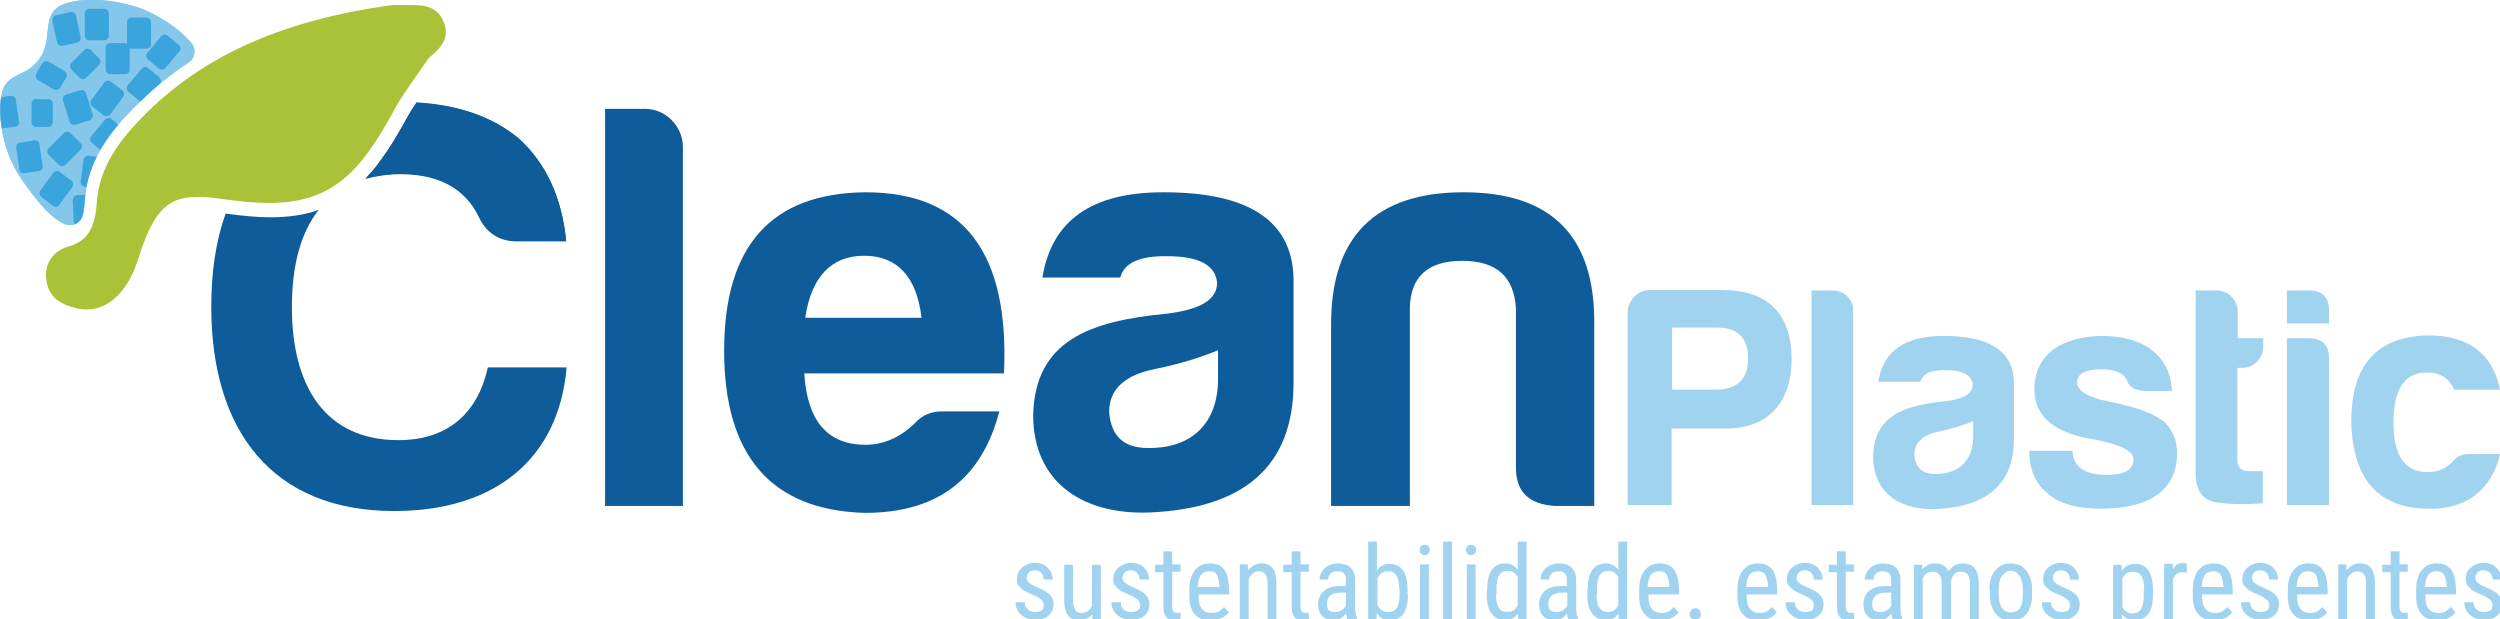
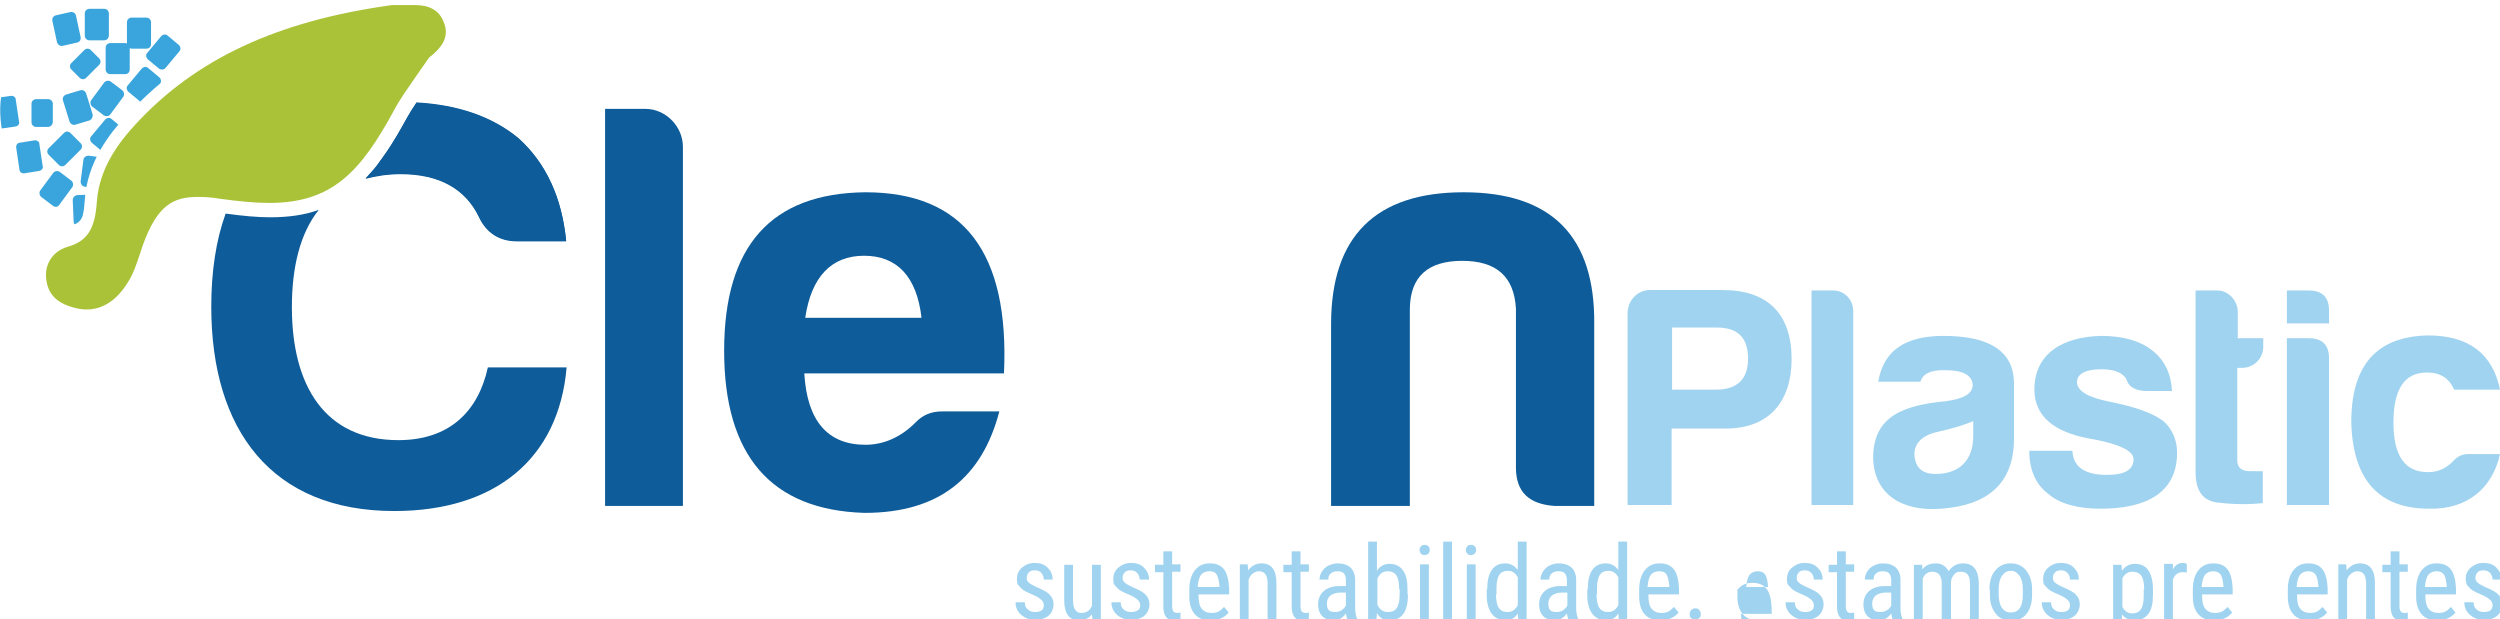
<svg xmlns="http://www.w3.org/2000/svg" xmlns:xlink="http://www.w3.org/1999/xlink" version="1.1" id="Camada_1" x="0px" y="0px" viewBox="0 0 539.6 133.7" style="enable-background:new 0 0 539.6 133.7;" xml:space="preserve">
  <style type="text/css">
	.st0{fill:#85C7EA;}
	.st1{fill:#0E5C9A;}
	.st2{fill:#A0D3EF;}
	.st3{fill:#AAC237;}
	.st4{clip-path:url(#SVGID_2_);}
	.st5{fill:#3AA5DC;}
</style>
  <g>
    <g>
-       <path class="st0" d="M13.8,48.3c1.7,0.8,3.7-0.1,4.1-2c0.2-0.8,0.3-1.8,0.4-3.1c0.5-8.2,5.3-14.3,8.9-18.2    c0.2-0.2,0.3-0.3,0.5-0.5c0.8-0.9,1.6-1.7,2.5-2.5c3.2-3.2,6.7-6,10.5-8.5c1.4-0.9,1.7-2.8,0.7-4.1c-1.9-2.4-5.5-5.1-9.6-7    c-6.7-3-16.3-3.2-19.5-0.7c-3.1,2.5-1,6.7-3.6,10.7s-6.1,3.2-7.8,6.3c-1.6,3.1-1.3,13,3.9,20.2C8.6,44.3,11.1,47,13.8,48.3z" />
-     </g>
+       </g>
    <g>
-       <path class="st0" d="M13.8,48.3c1.7,0.8,3.7-0.1,4.1-2c0.2-0.8,0.3-1.8,0.4-3.1c0.5-8.2,5.3-14.3,8.9-18.2    c0.2-0.2,0.3-0.3,0.5-0.5c0.8-0.9,1.6-1.7,2.5-2.5c3.2-3.2,6.7-6,10.5-8.5c1.4-0.9,1.7-2.8,0.7-4.1c-1.9-2.4-5.5-5.1-9.6-7    c-6.7-3-16.3-3.2-19.5-0.7c-3.1,2.5-1,6.7-3.6,10.7s-6.1,3.2-7.8,6.3c-1.6,3.1-1.3,13,3.9,20.2C8.6,44.3,11.1,47,13.8,48.3z" />
-     </g>
+       </g>
    <g>
      <path class="st1" d="M87.8,25.5c-2.9,5.3-5.7,9.7-8.9,13.1c2.3-0.6,4.8-1,7.6-1c8.3,0,14,3.2,16.9,9.3c1.6,3.4,4.4,5.2,8.2,5.2    h10.6c-0.9-9.3-4.3-16.8-10.3-22.2c-5.7-4.7-13.1-7.2-22-7.7C89.1,23.3,88.4,24.4,87.8,25.5z" />
      <path class="st1" d="M82.4,22.5c0.1-0.1,0.1-0.2,0.2-0.3c-14.9,0.9-25.4,7.3-31.4,18.1c2.6,0.3,4.9,0.5,7,0.5    C69.6,40.8,75.1,36,82.4,22.5z" />
      <path class="st1" d="M86,95C70,95,63,83.1,63,66.3c0-8.7,1.8-16,5.8-21c-3,1.1-6.5,1.6-10.5,1.6c-2.8,0-5.9-0.3-9.6-0.8    c-2.1,5.8-3.1,12.6-3.1,20.1c0,26.7,13.1,44.1,39.5,44.1c21.7,0,35.5-11.2,37.2-31h-17C103.2,88.9,96.9,95,86,95z" />
    </g>
    <path class="st1" d="M147.4,31.7v77.5h-16.8V23.5h8.7C143.7,23.5,147.4,27.3,147.4,31.7z" />
    <path class="st1" d="M186.6,110.7c-20.2-0.6-30.3-12.4-30.3-35c0-22.7,10.2-34,30.5-34.2c21.2,0,31.1,13,29.9,39.1h-43.1   c0.6,10.2,5,15.4,13.2,15.4c3.9,0,7.6-1.6,10.8-4.8c1.5-1.6,3.4-2.4,5.7-2.4h12.4C212,102.9,202.9,110.7,186.6,110.7z M173.8,68.6   h25.1c-1-8.8-5.2-13.4-12.4-13.4C179.4,55.2,175.1,59.8,173.8,68.6z" />
-     <path class="st1" d="M241.8,59.9H225c2-12.4,10.7-18.4,26.1-18.4c18.4,0,27.7,6.1,28.1,18.4v22.7c0,18.4-11.1,26.6-29.1,27.9   c-16,1.3-27.1-6.2-27.1-20.9c0.4-16,12-20.3,28.9-21.9c7.2-0.9,10.8-3,10.8-6.7c-0.4-3.8-3.9-5.7-10.8-5.7   C245.9,55.2,242.6,56.8,241.8,59.9z M262.9,81.8v-6.2c-3.9,1.6-8.4,3-13.4,4c-6.7,1.3-10.1,4.4-10.1,9.3c0.4,5.3,3.2,7.8,8.4,7.8   C257.3,96.8,262.9,91.3,262.9,81.8z" />
    <path class="st1" d="M335.5,109.2c-5.5-0.4-8.3-3-8.3-8.3V66.6c-0.4-6.9-4.2-10.3-11.6-10.3c-7.4,0-11.2,3.4-11.3,10.3v42.6h-17V70   c0-19,9.6-28.5,28.6-28.5c19,0,28.4,9.5,28.2,28.5v39.2H335.5z" />
    <path class="st2" d="M372.5,92.5h-11.7V109h-9.5V67.6c0-2.7,2.1-5,4.8-5h15.7c9.8,0,14.9,5.2,14.9,14.9   C386.7,86.7,381.8,92.5,372.5,92.5z M370.1,84.1c4.8,0.1,7.2-2.2,7.2-6.7c0-4.5-2.2-6.7-6.7-6.7h-9.7v13.4H370.1z" />
    <path class="st2" d="M400,67.1V109H391V62.7h4.7C398.1,62.7,400,64.7,400,67.1z" />
    <path class="st2" d="M414.5,82.4h-9.1c1.1-6.7,5.8-9.9,14.1-9.9c9.9,0,15,3.3,15.2,9.9v12.3c0,9.9-6,14.4-15.7,15.1   c-8.7,0.7-14.7-3.3-14.7-11.3c0.2-8.7,6.5-11,15.6-11.9c3.9-0.5,5.9-1.6,5.9-3.6c-0.2-2-2.1-3.1-5.9-3.1   C416.7,79.8,415,80.7,414.5,82.4z M425.9,94.2v-3.3c-2.1,0.9-4.6,1.6-7.2,2.2c-3.6,0.7-5.5,2.4-5.5,5c0.2,2.9,1.7,4.2,4.6,4.2   C422.9,102.3,425.9,99.3,425.9,94.2z" />
    <path class="st2" d="M454.8,102.5c3.8,0,5.7-1.1,5.7-3.4c0-1.8-3.1-3.3-9.3-4.4c-8-1.4-12.1-5-12.1-10.6c0-7.8,6.1-11.4,14.4-11.6   c4.6,0,8.3,1,11,3.1c2.7,2.1,4.1,5,4.3,8.8h-5.7c-2.1-0.1-3.5-0.8-4-2.2c-0.6-1.6-2.5-2.5-5.5-2.5c-3.5,0-5.3,1-5.3,2.8   s2.3,3.3,7,4.2c6.1,1.2,10.2,2.8,12.1,4.6c1.7,1.8,2.5,4,2.5,6.4c0,8.9-7,12.1-16.5,12.1c-5,0-8.9-1.1-11.3-3.2   c-2.7-2-4.1-5.2-4.1-9.3h9.3C447.5,101.1,450.4,102.5,454.8,102.5z" />
    <path class="st2" d="M483.9,79.4h-1v20c0,1.5,0.9,2.3,2.7,2.3h2.8v6.9c-2.9,0.3-6.1,0.3-9.5-0.1c-3.4-0.3-5-2.5-5-6.5V62.7h4.7   c2.4,0,4.4,2.2,4.4,4.6V73h5.5v2C488.4,77.5,486.4,79.4,483.9,79.4z" />
    <path class="st2" d="M498.3,62.7c3,0,4.4,1.5,4.4,4.4v2.7h-9.1v-7.1H498.3z M498.3,73c2.9,0,4.4,1.4,4.4,4.4V109h-9.1V73H498.3z" />
    <path class="st2" d="M524.3,109.8c-10.9,0-16.5-6.3-16.8-18.7c0-12.3,5.5-18.5,16.6-18.7c8.7,0,13.9,3.9,15.5,11.7h-9.9   c-1.1-2.5-3-3.7-5.9-3.7c-4.8,0-7.2,3.6-7.2,10.8c0,7.2,2.5,10.8,7.6,10.7c2.1,0,4-0.9,5.5-2.6c0.9-0.9,1.9-1.3,3.1-1.3h6.8   C538,105.3,532.6,110,524.3,109.8z" />
    <g>
      <path class="st2" d="M225.3,130.6c0-0.4-0.2-0.8-0.5-1.1s-0.9-0.7-1.8-1.1c-1-0.4-1.8-0.8-2.2-1.1c-0.4-0.3-0.7-0.7-1-1    s-0.3-0.9-0.3-1.4c0-1,0.4-1.8,1.1-2.4c0.7-0.6,1.6-1,2.7-1c1.2,0,2.1,0.3,2.8,1c0.7,0.7,1.1,1.5,1.1,2.6h-1.9    c0-0.5-0.2-1-0.5-1.4s-0.8-0.6-1.4-0.6c-0.6,0-1,0.1-1.3,0.4c-0.3,0.3-0.5,0.7-0.5,1.2c0,0.4,0.1,0.7,0.4,1c0.2,0.2,0.8,0.6,1.7,1    c1.4,0.6,2.4,1.1,2.9,1.7c0.5,0.5,0.8,1.2,0.8,2c0,1-0.4,1.9-1.1,2.5c-0.7,0.6-1.7,0.9-2.9,0.9c-1.2,0-2.2-0.4-3-1.1    c-0.8-0.7-1.2-1.6-1.2-2.7h2c0,0.7,0.2,1.2,0.6,1.5c0.4,0.4,0.9,0.6,1.6,0.6c0.6,0,1.1-0.1,1.5-0.4    C225.1,131.5,225.3,131.1,225.3,130.6z" />
      <path class="st2" d="M235.7,132.6c-0.6,0.8-1.6,1.3-2.8,1.3c-1.1,0-1.9-0.4-2.4-1.1c-0.5-0.7-0.8-1.8-0.8-3.2v-7.7h1.9v7.6    c0,1.8,0.6,2.8,1.7,2.8c1.2,0,2-0.5,2.4-1.6v-8.8h1.9v11.9h-1.8L235.7,132.6z" />
      <path class="st2" d="M246.1,130.6c0-0.4-0.2-0.8-0.5-1.1c-0.3-0.3-0.9-0.7-1.8-1.1c-1-0.4-1.8-0.8-2.2-1.1c-0.4-0.3-0.7-0.7-1-1    s-0.3-0.9-0.3-1.4c0-1,0.4-1.8,1.1-2.4c0.7-0.6,1.6-1,2.7-1c1.2,0,2.1,0.3,2.8,1c0.7,0.7,1.1,1.5,1.1,2.6H246c0-0.5-0.2-1-0.5-1.4    c-0.4-0.4-0.8-0.6-1.4-0.6c-0.6,0-1,0.1-1.3,0.4c-0.3,0.3-0.5,0.7-0.5,1.2c0,0.4,0.1,0.7,0.4,1c0.2,0.2,0.8,0.6,1.7,1    c1.4,0.6,2.4,1.1,2.9,1.7c0.5,0.5,0.8,1.2,0.8,2c0,1-0.4,1.9-1.1,2.5c-0.7,0.6-1.7,0.9-2.9,0.9c-1.2,0-2.2-0.4-3-1.1    c-0.8-0.7-1.2-1.6-1.2-2.7h2c0,0.7,0.2,1.2,0.6,1.5c0.4,0.4,0.9,0.6,1.6,0.6c0.6,0,1.1-0.1,1.5-0.4    C246,131.5,246.1,131.1,246.1,130.6z" />
      <path class="st2" d="M253,118.9v2.9h1.8v1.6H253v7.4c0,0.5,0.1,0.8,0.2,1.1c0.2,0.2,0.4,0.4,0.8,0.4c0.3,0,0.5,0,0.8-0.1l0,1.6    c-0.4,0.1-0.9,0.2-1.3,0.2c-0.8,0-1.4-0.3-1.8-0.8c-0.4-0.5-0.6-1.3-0.6-2.3v-7.4h-1.8v-1.6h1.8v-2.9H253z" />
      <path class="st2" d="M261.3,133.9c-1.5,0-2.6-0.4-3.4-1.3c-0.8-0.9-1.2-2.2-1.2-3.9v-1.4c0-1.8,0.4-3.2,1.2-4.2    c0.8-1,1.8-1.5,3.2-1.5c1.4,0,2.4,0.4,3.1,1.3c0.7,0.9,1,2.3,1.1,4.1v1.3h-6.6v0.3c0,1.3,0.2,2.2,0.7,2.8c0.5,0.6,1.2,0.9,2.1,0.9    c0.6,0,1.1-0.1,1.5-0.3c0.4-0.2,0.8-0.6,1.2-1l1,1.2C264.3,133.3,263,133.9,261.3,133.9z M261,123.3c-0.8,0-1.4,0.3-1.8,0.8    c-0.4,0.6-0.6,1.4-0.7,2.6h4.7v-0.3c-0.1-1.1-0.3-1.9-0.6-2.4C262.3,123.5,261.8,123.3,261,123.3z" />
      <path class="st2" d="M269.3,121.8l0.1,1.3c0.8-1,1.7-1.5,2.9-1.5c2.1,0,3.2,1.4,3.2,4.2v7.9h-1.9v-7.8c0-0.9-0.2-1.6-0.5-2    s-0.8-0.6-1.4-0.6c-0.5,0-0.9,0.2-1.3,0.5c-0.4,0.3-0.7,0.7-0.9,1.3v8.6h-1.9v-11.9H269.3z" />
      <path class="st2" d="M280.7,118.9v2.9h1.8v1.6h-1.8v7.4c0,0.5,0.1,0.8,0.2,1.1c0.2,0.2,0.4,0.4,0.8,0.4c0.3,0,0.5,0,0.8-0.1l0,1.6    c-0.4,0.1-0.9,0.2-1.3,0.2c-0.8,0-1.4-0.3-1.8-0.8c-0.4-0.5-0.6-1.3-0.6-2.3v-7.4H277v-1.6h1.8v-2.9H280.7z" />
      <path class="st2" d="M290.8,133.7c-0.1-0.3-0.2-0.7-0.3-1.3c-0.7,1-1.6,1.5-2.6,1.5c-1.1,0-1.9-0.3-2.5-0.9    c-0.6-0.6-0.9-1.5-0.9-2.5c0-1.2,0.4-2.2,1.2-2.9c0.8-0.7,1.9-1.1,3.4-1.1h1.4v-1.3c0-0.7-0.2-1.2-0.5-1.5    c-0.3-0.3-0.8-0.4-1.4-0.4c-0.6,0-1.1,0.2-1.4,0.5c-0.4,0.3-0.5,0.8-0.5,1.3h-1.9c0-0.6,0.2-1.2,0.5-1.7c0.4-0.6,0.8-1,1.4-1.3    c0.6-0.3,1.3-0.5,2-0.5c1.2,0,2.1,0.3,2.8,0.9c0.6,0.6,1,1.5,1,2.6v6c0,0.9,0.1,1.7,0.4,2.4v0.2H290.8z M288.2,132.1    c0.5,0,0.9-0.1,1.4-0.4c0.4-0.3,0.7-0.6,0.9-1v-2.8h-1.1c-0.9,0-1.6,0.2-2.2,0.6c-0.5,0.4-0.8,1-0.8,1.7c0,0.7,0.1,1.2,0.4,1.5    C287.1,132,287.6,132.1,288.2,132.1z" />
      <path class="st2" d="M303.9,128.3c0,1.8-0.3,3.2-1,4.2c-0.7,0.9-1.6,1.4-2.9,1.4c-1.3,0-2.2-0.5-2.8-1.6l-0.1,1.4h-1.8v-16.8h1.9    v6.3c0.6-1,1.6-1.5,2.7-1.5c1.3,0,2.3,0.5,2.9,1.4c0.7,0.9,1,2.3,1,4.2V128.3z M302,127.2c0-1.4-0.2-2.4-0.6-3    c-0.4-0.6-1-0.9-1.9-0.9c-1,0-1.7,0.5-2.2,1.6v5.6c0.5,1.1,1.2,1.6,2.3,1.6c0.9,0,1.5-0.3,1.9-0.9c0.4-0.6,0.6-1.6,0.6-2.9V127.2z    " />
      <path class="st2" d="M308.6,118.7c0,0.3-0.1,0.6-0.3,0.8c-0.2,0.2-0.5,0.3-0.8,0.3c-0.4,0-0.6-0.1-0.8-0.3    c-0.2-0.2-0.3-0.5-0.3-0.8c0-0.3,0.1-0.6,0.3-0.8c0.2-0.2,0.5-0.3,0.8-0.3s0.6,0.1,0.8,0.3C308.5,118.1,308.6,118.3,308.6,118.7z     M308.4,133.7h-1.9v-11.9h1.9V133.7z" />
      <path class="st2" d="M313.4,133.7h-1.9v-16.8h1.9V133.7z" />
      <path class="st2" d="M318.6,118.7c0,0.3-0.1,0.6-0.3,0.8c-0.2,0.2-0.5,0.3-0.8,0.3c-0.4,0-0.6-0.1-0.8-0.3    c-0.2-0.2-0.3-0.5-0.3-0.8c0-0.3,0.1-0.6,0.3-0.8c0.2-0.2,0.5-0.3,0.8-0.3s0.6,0.1,0.8,0.3C318.5,118.1,318.6,118.3,318.6,118.7z     M318.5,133.7h-1.9v-11.9h1.9V133.7z" />
      <path class="st2" d="M321,127.2c0-1.8,0.3-3.2,1-4.2c0.7-1,1.7-1.4,2.9-1.4c1.1,0,2,0.5,2.7,1.4v-6.1h1.9v16.8h-1.8l-0.1-1.3    c-0.6,1-1.5,1.5-2.7,1.5c-1.2,0-2.2-0.5-2.9-1.4s-1.1-2.3-1.1-4V127.2z M322.9,128.3c0,1.3,0.2,2.3,0.6,2.9s1,0.9,1.9,0.9    c1,0,1.7-0.5,2.2-1.5v-6c-0.5-0.9-1.2-1.4-2.1-1.4c-0.9,0-1.5,0.3-1.9,0.9c-0.4,0.6-0.6,1.6-0.6,2.9V128.3z" />
      <path class="st2" d="M338.5,133.7c-0.1-0.3-0.2-0.7-0.3-1.3c-0.7,1-1.6,1.5-2.6,1.5c-1.1,0-1.9-0.3-2.5-0.9    c-0.6-0.6-0.9-1.5-0.9-2.5c0-1.2,0.4-2.2,1.2-2.9c0.8-0.7,1.9-1.1,3.4-1.1h1.4v-1.3c0-0.7-0.2-1.2-0.5-1.5    c-0.3-0.3-0.8-0.4-1.4-0.4c-0.6,0-1.1,0.2-1.4,0.5c-0.4,0.3-0.5,0.8-0.5,1.3h-1.9c0-0.6,0.2-1.2,0.5-1.7c0.4-0.6,0.8-1,1.4-1.3    c0.6-0.3,1.3-0.5,2-0.5c1.2,0,2.1,0.3,2.8,0.9c0.6,0.6,1,1.5,1,2.6v6c0,0.9,0.1,1.7,0.4,2.4v0.2H338.5z M336,132.1    c0.5,0,0.9-0.1,1.4-0.4c0.4-0.3,0.7-0.6,0.9-1v-2.8h-1.1c-0.9,0-1.6,0.2-2.2,0.6c-0.5,0.4-0.8,1-0.8,1.7c0,0.7,0.1,1.2,0.4,1.5    C334.9,132,335.3,132.1,336,132.1z" />
      <path class="st2" d="M342.7,127.2c0-1.8,0.3-3.2,1-4.2c0.7-1,1.7-1.4,2.9-1.4c1.1,0,2,0.5,2.7,1.4v-6.1h1.9v16.8h-1.8l-0.1-1.3    c-0.6,1-1.5,1.5-2.7,1.5c-1.2,0-2.2-0.5-2.9-1.4s-1.1-2.3-1.1-4V127.2z M344.6,128.3c0,1.3,0.2,2.3,0.6,2.9s1,0.9,1.9,0.9    c1,0,1.7-0.5,2.2-1.5v-6c-0.5-0.9-1.2-1.4-2.1-1.4c-0.9,0-1.5,0.3-1.9,0.9c-0.4,0.6-0.6,1.6-0.6,2.9V128.3z" />
      <path class="st2" d="M358.4,133.9c-1.5,0-2.6-0.4-3.4-1.3c-0.8-0.9-1.2-2.2-1.2-3.9v-1.4c0-1.8,0.4-3.2,1.2-4.2    c0.8-1,1.8-1.5,3.2-1.5c1.4,0,2.4,0.4,3.1,1.3c0.7,0.9,1,2.3,1.1,4.1v1.3h-6.6v0.3c0,1.3,0.2,2.2,0.7,2.8c0.5,0.6,1.2,0.9,2.1,0.9    c0.6,0,1.1-0.1,1.5-0.3c0.4-0.2,0.8-0.6,1.2-1l1,1.2C361.4,133.3,360.1,133.9,358.4,133.9z M358.1,123.3c-0.8,0-1.4,0.3-1.8,0.8    c-0.4,0.6-0.6,1.4-0.7,2.6h4.7v-0.3c-0.1-1.1-0.3-1.9-0.6-2.4C359.4,123.5,358.9,123.3,358.1,123.3z" />
      <path class="st2" d="M364.7,132.6c0-0.4,0.1-0.6,0.3-0.9c0.2-0.2,0.5-0.4,0.9-0.4c0.4,0,0.7,0.1,0.9,0.4c0.2,0.2,0.3,0.5,0.3,0.9    c0,0.3-0.1,0.6-0.3,0.8c-0.2,0.2-0.5,0.3-0.9,0.3c-0.4,0-0.7-0.1-0.9-0.3C364.8,133.2,364.7,133,364.7,132.6z" />
-       <path class="st2" d="M379.6,133.9c-1.5,0-2.6-0.4-3.4-1.3c-0.8-0.9-1.2-2.2-1.2-3.9v-1.4c0-1.8,0.4-3.2,1.2-4.2    c0.8-1,1.8-1.5,3.2-1.5c1.4,0,2.4,0.4,3.1,1.3c0.7,0.9,1,2.3,1.1,4.1v1.3h-6.6v0.3c0,1.3,0.2,2.2,0.7,2.8c0.5,0.6,1.2,0.9,2.1,0.9    c0.6,0,1.1-0.1,1.5-0.3c0.4-0.2,0.8-0.6,1.2-1l1,1.2C382.6,133.3,381.3,133.9,379.6,133.9z M379.4,123.3c-0.8,0-1.4,0.3-1.8,0.8    c-0.4,0.6-0.6,1.4-0.7,2.6h4.7v-0.3c-0.1-1.1-0.3-1.9-0.6-2.4C380.6,123.5,380.1,123.3,379.4,123.3z" />
+       <path class="st2" d="M379.6,133.9c-1.5,0-2.6-0.4-3.4-1.3c-0.8-0.9-1.2-2.2-1.2-3.9v-1.4c0.8-1,1.8-1.5,3.2-1.5c1.4,0,2.4,0.4,3.1,1.3c0.7,0.9,1,2.3,1.1,4.1v1.3h-6.6v0.3c0,1.3,0.2,2.2,0.7,2.8c0.5,0.6,1.2,0.9,2.1,0.9    c0.6,0,1.1-0.1,1.5-0.3c0.4-0.2,0.8-0.6,1.2-1l1,1.2C382.6,133.3,381.3,133.9,379.6,133.9z M379.4,123.3c-0.8,0-1.4,0.3-1.8,0.8    c-0.4,0.6-0.6,1.4-0.7,2.6h4.7v-0.3c-0.1-1.1-0.3-1.9-0.6-2.4C380.6,123.5,380.1,123.3,379.4,123.3z" />
      <path class="st2" d="M391.5,130.6c0-0.4-0.2-0.8-0.5-1.1c-0.3-0.3-0.9-0.7-1.8-1.1c-1-0.4-1.8-0.8-2.2-1.1c-0.4-0.3-0.7-0.7-1-1    s-0.3-0.9-0.3-1.4c0-1,0.4-1.8,1.1-2.4c0.7-0.6,1.6-1,2.7-1c1.2,0,2.1,0.3,2.8,1c0.7,0.7,1.1,1.5,1.1,2.6h-1.9    c0-0.5-0.2-1-0.5-1.4c-0.4-0.4-0.8-0.6-1.4-0.6c-0.6,0-1,0.1-1.3,0.4c-0.3,0.3-0.5,0.7-0.5,1.2c0,0.4,0.1,0.7,0.4,1    c0.2,0.2,0.8,0.6,1.7,1c1.4,0.6,2.4,1.1,2.9,1.7c0.5,0.5,0.8,1.2,0.8,2c0,1-0.4,1.9-1.1,2.5c-0.7,0.6-1.7,0.9-2.9,0.9    c-1.2,0-2.2-0.4-3-1.1c-0.8-0.7-1.2-1.6-1.2-2.7h2c0,0.7,0.2,1.2,0.6,1.5c0.4,0.4,0.9,0.6,1.6,0.6c0.6,0,1.1-0.1,1.5-0.4    C391.4,131.5,391.5,131.1,391.5,130.6z" />
      <path class="st2" d="M398.4,118.9v2.9h1.8v1.6h-1.8v7.4c0,0.5,0.1,0.8,0.2,1.1c0.2,0.2,0.4,0.4,0.8,0.4c0.3,0,0.5,0,0.8-0.1l0,1.6    c-0.4,0.1-0.9,0.2-1.3,0.2c-0.8,0-1.4-0.3-1.8-0.8c-0.4-0.5-0.6-1.3-0.6-2.3v-7.4h-1.8v-1.6h1.8v-2.9H398.4z" />
      <path class="st2" d="M408.5,133.7c-0.1-0.3-0.2-0.7-0.3-1.3c-0.7,1-1.6,1.5-2.6,1.5c-1.1,0-1.9-0.3-2.5-0.9    c-0.6-0.6-0.9-1.5-0.9-2.5c0-1.2,0.4-2.2,1.2-2.9c0.8-0.7,1.9-1.1,3.4-1.1h1.4v-1.3c0-0.7-0.2-1.2-0.5-1.5    c-0.3-0.3-0.8-0.4-1.4-0.4c-0.6,0-1.1,0.2-1.4,0.5c-0.4,0.3-0.5,0.8-0.5,1.3h-1.9c0-0.6,0.2-1.2,0.5-1.7c0.4-0.6,0.8-1,1.4-1.3    c0.6-0.3,1.3-0.5,2-0.5c1.2,0,2.1,0.3,2.8,0.9c0.6,0.6,1,1.5,1,2.6v6c0,0.9,0.1,1.7,0.4,2.4v0.2H408.5z M405.9,132.1    c0.5,0,0.9-0.1,1.4-0.4s0.7-0.6,0.9-1v-2.8h-1.1c-0.9,0-1.6,0.2-2.2,0.6c-0.5,0.4-0.8,1-0.8,1.7c0,0.7,0.1,1.2,0.4,1.5    C404.8,132,405.3,132.1,405.9,132.1z" />
      <path class="st2" d="M414.9,121.8l0,1.1c0.7-0.9,1.7-1.3,2.9-1.3c1.3,0,2.2,0.6,2.8,1.7c0.7-1.1,1.8-1.7,3.1-1.7    c2.2,0,3.3,1.4,3.4,4.1v8h-1.9v-7.8c0-0.9-0.2-1.5-0.5-1.9c-0.3-0.4-0.8-0.6-1.6-0.6c-0.6,0-1.1,0.2-1.4,0.7    c-0.4,0.5-0.6,1-0.6,1.7v8h-2v-7.9c0-1.6-0.7-2.5-2-2.5c-1,0-1.7,0.5-2.1,1.5v8.9h-1.9v-11.9H414.9z" />
      <path class="st2" d="M429.4,127.2c0-1.7,0.4-3.1,1.3-4.1c0.8-1,1.9-1.5,3.3-1.5c1.4,0,2.5,0.5,3.3,1.5c0.8,1,1.3,2.3,1.3,4v1.3    c0,1.7-0.4,3.1-1.2,4.1c-0.8,1-1.9,1.5-3.3,1.5c-1.4,0-2.5-0.5-3.3-1.5c-0.8-1-1.3-2.3-1.3-3.9V127.2z M431.4,128.3    c0,1.2,0.2,2.2,0.7,2.9c0.5,0.7,1.1,1,1.9,1c1.7,0,2.6-1.2,2.6-3.7v-1.3c0-1.2-0.2-2.2-0.7-2.9c-0.5-0.7-1.1-1.1-1.9-1.1    c-0.8,0-1.4,0.4-1.9,1.1c-0.5,0.7-0.7,1.7-0.7,2.9V128.3z" />
      <path class="st2" d="M446.8,130.6c0-0.4-0.2-0.8-0.5-1.1c-0.3-0.3-0.9-0.7-1.8-1.1c-1-0.4-1.8-0.8-2.2-1.1c-0.4-0.3-0.7-0.7-1-1    s-0.3-0.9-0.3-1.4c0-1,0.4-1.8,1.1-2.4c0.7-0.6,1.6-1,2.7-1c1.2,0,2.1,0.3,2.8,1c0.7,0.7,1.1,1.5,1.1,2.6h-1.9    c0-0.5-0.2-1-0.5-1.4c-0.4-0.4-0.8-0.6-1.4-0.6c-0.6,0-1,0.1-1.3,0.4c-0.3,0.3-0.5,0.7-0.5,1.2c0,0.4,0.1,0.7,0.4,1    c0.2,0.2,0.8,0.6,1.7,1c1.4,0.6,2.4,1.1,2.9,1.7c0.5,0.5,0.8,1.2,0.8,2c0,1-0.4,1.9-1.1,2.5c-0.7,0.6-1.7,0.9-2.9,0.9    c-1.2,0-2.2-0.4-3-1.1c-0.8-0.7-1.2-1.6-1.2-2.7h2c0,0.7,0.2,1.2,0.6,1.5c0.4,0.4,0.9,0.6,1.6,0.6c0.6,0,1.1-0.1,1.5-0.4    C446.6,131.5,446.8,131.1,446.8,130.6z" />
      <path class="st2" d="M464.7,128.3c0,1.9-0.3,3.3-1,4.2c-0.7,0.9-1.6,1.4-2.9,1.4c-1.2,0-2.1-0.4-2.8-1.3v5.7h-1.9v-16.4h1.8    l0.1,1.3c0.7-1,1.6-1.5,2.8-1.5c1.3,0,2.3,0.5,2.9,1.4c0.6,0.9,1,2.3,1,4.1V128.3z M462.8,127.2c0-1.3-0.2-2.3-0.6-2.9    c-0.4-0.6-1.1-0.9-2-0.9c-0.9,0-1.6,0.5-2.1,1.4v6.2c0.5,0.9,1.2,1.4,2.1,1.4c0.9,0,1.5-0.3,1.9-0.9c0.4-0.6,0.6-1.6,0.6-2.9    V127.2z" />
      <path class="st2" d="M472,123.6c-0.3-0.1-0.6-0.1-0.9-0.1c-1,0-1.7,0.5-2.1,1.6v8.5h-1.9v-11.9h1.9l0,1.2c0.5-1,1.3-1.4,2.2-1.4    c0.3,0,0.6,0.1,0.8,0.2L472,123.6z" />
      <path class="st2" d="M477.9,133.9c-1.5,0-2.6-0.4-3.4-1.3c-0.8-0.9-1.2-2.2-1.2-3.9v-1.4c0-1.8,0.4-3.2,1.2-4.2    c0.8-1,1.8-1.5,3.2-1.5c1.4,0,2.4,0.4,3.1,1.3c0.7,0.9,1,2.3,1.1,4.1v1.3h-6.6v0.3c0,1.3,0.2,2.2,0.7,2.8c0.5,0.6,1.2,0.9,2.1,0.9    c0.6,0,1.1-0.1,1.5-0.3c0.4-0.2,0.8-0.6,1.2-1l1,1.2C480.9,133.3,479.6,133.9,477.9,133.9z M477.7,123.3c-0.8,0-1.4,0.3-1.8,0.8    c-0.4,0.6-0.6,1.4-0.7,2.6h4.7v-0.3c-0.1-1.1-0.3-1.9-0.6-2.4C478.9,123.5,478.4,123.3,477.7,123.3z" />
-       <path class="st2" d="M489.8,130.6c0-0.4-0.2-0.8-0.5-1.1c-0.3-0.3-0.9-0.7-1.8-1.1c-1-0.4-1.8-0.8-2.2-1.1c-0.4-0.3-0.7-0.7-1-1    s-0.3-0.9-0.3-1.4c0-1,0.4-1.8,1.1-2.4c0.7-0.6,1.6-1,2.7-1c1.2,0,2.1,0.3,2.8,1c0.7,0.7,1.1,1.5,1.1,2.6h-1.9    c0-0.5-0.2-1-0.5-1.4c-0.4-0.4-0.8-0.6-1.4-0.6c-0.6,0-1,0.1-1.3,0.4c-0.3,0.3-0.5,0.7-0.5,1.2c0,0.4,0.1,0.7,0.4,1s0.8,0.6,1.7,1    c1.4,0.6,2.4,1.1,2.9,1.7c0.5,0.5,0.8,1.2,0.8,2c0,1-0.4,1.9-1.1,2.5c-0.7,0.6-1.7,0.9-2.9,0.9c-1.2,0-2.2-0.4-3-1.1    c-0.8-0.7-1.2-1.6-1.2-2.7h2c0,0.7,0.2,1.2,0.6,1.5c0.4,0.4,0.9,0.6,1.6,0.6c0.6,0,1.1-0.1,1.5-0.4    C489.6,131.5,489.8,131.1,489.8,130.6z" />
      <path class="st2" d="M498.4,133.9c-1.5,0-2.6-0.4-3.4-1.3c-0.8-0.9-1.2-2.2-1.2-3.9v-1.4c0-1.8,0.4-3.2,1.2-4.2    c0.8-1,1.8-1.5,3.2-1.5c1.4,0,2.4,0.4,3.1,1.3c0.7,0.9,1,2.3,1.1,4.1v1.3h-6.6v0.3c0,1.3,0.2,2.2,0.7,2.8c0.5,0.6,1.2,0.9,2.1,0.9    c0.6,0,1.1-0.1,1.5-0.3c0.4-0.2,0.8-0.6,1.2-1l1,1.2C501.4,133.3,500.1,133.9,498.4,133.9z M498.2,123.3c-0.8,0-1.4,0.3-1.8,0.8    c-0.4,0.6-0.6,1.4-0.7,2.6h4.7v-0.3c-0.1-1.1-0.3-1.9-0.6-2.4C499.4,123.5,498.9,123.3,498.2,123.3z" />
      <path class="st2" d="M506.4,121.8l0.1,1.3c0.8-1,1.7-1.5,2.9-1.5c2.1,0,3.2,1.4,3.2,4.2v7.9h-1.9v-7.8c0-0.9-0.2-1.6-0.5-2    c-0.3-0.4-0.8-0.6-1.4-0.6c-0.5,0-0.9,0.2-1.3,0.5c-0.4,0.3-0.7,0.7-0.9,1.3v8.6h-1.9v-11.9H506.4z" />
      <path class="st2" d="M517.9,118.9v2.9h1.8v1.6h-1.8v7.4c0,0.5,0.1,0.8,0.2,1.1c0.2,0.2,0.4,0.4,0.8,0.4c0.3,0,0.5,0,0.8-0.1l0,1.6    c-0.4,0.1-0.9,0.2-1.3,0.2c-0.8,0-1.4-0.3-1.8-0.8c-0.4-0.5-0.6-1.3-0.6-2.3v-7.4h-1.8v-1.6h1.8v-2.9H517.9z" />
      <path class="st2" d="M526.1,133.9c-1.5,0-2.6-0.4-3.4-1.3c-0.8-0.9-1.2-2.2-1.2-3.9v-1.4c0-1.8,0.4-3.2,1.2-4.2    c0.8-1,1.8-1.5,3.2-1.5c1.4,0,2.4,0.4,3.1,1.3c0.7,0.9,1,2.3,1.1,4.1v1.3h-6.6v0.3c0,1.3,0.2,2.2,0.7,2.8c0.5,0.6,1.2,0.9,2.1,0.9    c0.6,0,1.1-0.1,1.5-0.3c0.4-0.2,0.8-0.6,1.2-1l1,1.2C529.1,133.3,527.8,133.9,526.1,133.9z M525.9,123.3c-0.8,0-1.4,0.3-1.8,0.8    c-0.4,0.6-0.6,1.4-0.7,2.6h4.7v-0.3c-0.1-1.1-0.3-1.9-0.6-2.4C527.1,123.5,526.6,123.3,525.9,123.3z" />
      <path class="st2" d="M538,130.6c0-0.4-0.2-0.8-0.5-1.1s-0.9-0.7-1.8-1.1c-1-0.4-1.8-0.8-2.2-1.1c-0.4-0.3-0.7-0.7-1-1    c-0.2-0.4-0.3-0.9-0.3-1.4c0-1,0.4-1.8,1.1-2.4c0.7-0.6,1.6-1,2.7-1c1.2,0,2.1,0.3,2.8,1c0.7,0.7,1.1,1.5,1.1,2.6h-1.9    c0-0.5-0.2-1-0.5-1.4c-0.4-0.4-0.8-0.6-1.4-0.6c-0.6,0-1,0.1-1.3,0.4c-0.3,0.3-0.5,0.7-0.5,1.2c0,0.4,0.1,0.7,0.4,1    c0.2,0.2,0.8,0.6,1.7,1c1.4,0.6,2.4,1.1,2.9,1.7c0.5,0.5,0.8,1.2,0.8,2c0,1-0.4,1.9-1.1,2.5c-0.7,0.6-1.7,0.9-2.9,0.9    c-1.2,0-2.2-0.4-3-1.1c-0.8-0.7-1.2-1.6-1.2-2.7h2c0,0.7,0.2,1.2,0.6,1.5c0.4,0.4,0.9,0.6,1.6,0.6c0.6,0,1.1-0.1,1.5-0.4    C537.8,131.5,538,131.1,538,130.6z" />
    </g>
    <path class="st3" d="M89.7,1.1c-0.4,0-0.9,0-1.3,0c-0.3,0-0.7,0-1,0c-0.1,0-0.3,0-0.4,0c-0.3,0-0.6,0-0.9,0l-1.3,0l-0.2,0   C59.9,4.5,42.2,12.7,29.1,27c-3.3,3.6-7.7,9.2-8.2,16.6c-0.4,5.9-2.1,8.5-6.4,9.7c-3.3,1-5.2,4.1-4.4,7.7c0.7,3.7,3.9,4.8,5.2,5.2   c1.2,0.4,2.3,0.6,3.4,0.6c5.1,0,7.9-4.3,8.8-5.7c1.3-2,2-4.2,2.7-6.3c0.2-0.6,0.4-1.2,0.6-1.8c3.2-8.9,6.7-10.5,12-10.5   c1.4,0,2.9,0.1,4.7,0.4c4.3,0.6,7.7,0.9,10.6,0.9c0,0,0,0,0,0c13.6,0,19.7-6.7,26.9-19.9c1.3-2.5,3-4.8,4.7-7.3   c0.9-1.3,1.9-2.7,2.8-4c0.1-0.2,0.6-0.6,0.9-0.8c1.2-1.1,4-3.5,2.3-7.2C94.8,2.3,92.7,1.1,89.7,1.1z" />
    <path class="st1" d="M88,25.2c0,0.1-0.1,0.2-0.1,0.2c-0.8,1.5-1.7,3-2.5,4.4c-0.3,0.5-0.6,0.9-0.8,1.3c-0.6,0.9-1.2,1.8-1.8,2.6   c-0.3,0.5-0.7,0.9-1,1.4c-0.6,0.9-1.3,1.7-2,2.4c-0.3,0.3-0.5,0.6-0.8,0.9c0,0,0,0-0.1,0.1c2.3-0.6,4.8-1,7.6-1   c8.3,0,14,3.2,16.9,9.3c1.6,3.4,4.4,5.2,8.2,5.2h10.6c-0.9-9.3-4.3-16.8-10.3-22.2c-5.7-4.7-13.1-7.2-22-7.7   C89.2,23.2,88.6,24.2,88,25.2z" />
    <g>
      <defs>
        <path id="SVGID_1_" d="M13.8,48.3c1.7,0.8,3.7-0.1,4.1-2c0.2-0.8,0.3-1.8,0.4-3.1c0.5-8.2,5.3-14.3,8.9-18.2     c0.2-0.2,0.3-0.3,0.5-0.5c0.8-0.9,1.6-1.7,2.5-2.5c3.5-3.5,7.4-6.5,11.5-9.2c0.7-0.4,0.9-1.3,0.6-2c-1.5-2.7-5.6-6.2-10.5-8.4     c-6.7-3-16.3-3.2-19.5-0.7c-3.1,2.5-1,6.7-3.6,10.7s-6.1,3.2-7.8,6.3c-1.6,3.1-1.3,13,3.9,20.2C8.6,44.3,11.1,47,13.8,48.3z" />
      </defs>
      <clipPath id="SVGID_2_">
        <use xlink:href="#SVGID_1_" style="overflow:visible;" />
      </clipPath>
      <g class="st4">
        <path class="st5" d="M3.4,27.3l-3.5,0.5c-0.6,0.1-1.1-0.3-1.1-0.8L-2,22.3c-0.1-0.6,0.3-1.1,0.8-1.1l3.5-0.5     c0.6-0.1,1.1,0.3,1.1,0.8l0.7,4.7C4.3,26.7,3.9,27.2,3.4,27.3z" />
        <path class="st5" d="M10.3,27.4H7.8c-0.6,0-1-0.5-1-1v-4c0-0.6,0.5-1,1-1h2.6c0.6,0,1,0.5,1,1v4C11.3,27,10.9,27.4,10.3,27.4z" />
-         <path class="st5" d="M14.3,16.7L13,18.9c-0.3,0.5-0.9,0.6-1.4,0.4l-3.4-2c-0.5-0.3-0.6-0.9-0.4-1.4l1.3-2.2     c0.3-0.5,0.9-0.6,1.4-0.4l3.4,2C14.4,15.6,14.6,16.2,14.3,16.7z" />
        <path class="st5" d="M16.6,9.2l-3.1,0.7C13,10,12.5,9.7,12.3,9.1l-1-4.6c-0.1-0.5,0.2-1.1,0.8-1.2l3.1-0.7     c0.5-0.1,1.1,0.2,1.2,0.8l1,4.6C17.5,8.6,17.2,9.1,16.6,9.2z" />
        <path class="st5" d="M22.5,8.7h-3.2c-0.6,0-1-0.5-1-1V2.9c0-0.6,0.5-1,1-1h3.2c0.6,0,1,0.5,1,1v4.7C23.5,8.2,23.1,8.7,22.5,8.7z" />
        <path class="st5" d="M27,16h-3.2c-0.6,0-1-0.5-1-1v-4.7c0-0.6,0.5-1,1-1H27c0.6,0,1,0.5,1,1V15C28,15.6,27.6,16,27,16z" />
        <path class="st5" d="M31.6,10.5h-3.2c-0.6,0-1-0.5-1-1V4.8c0-0.6,0.5-1,1-1h3.2c0.6,0,1,0.5,1,1v4.7     C32.6,10.1,32.2,10.5,31.6,10.5z" />
        <path class="st5" d="M34.3,14.8l-2.4-2c-0.4-0.4-0.5-1-0.1-1.4l3-3.6c0.4-0.4,1-0.5,1.4-0.1l2.4,2c0.4,0.4,0.5,1,0.1,1.4l-3,3.6     C35.3,15.1,34.7,15.1,34.3,14.8z" />
        <path class="st5" d="M30.1,21.8l-2.4-2c-0.4-0.4-0.5-1-0.1-1.4l3-3.6c0.4-0.4,1-0.5,1.4-0.1l2.4,2c0.4,0.4,0.5,1,0.1,1.4l-3,3.6     C31.2,22.1,30.5,22.2,30.1,21.8z" />
        <path class="st5" d="M22.2,32.8l-2.4-2c-0.4-0.4-0.5-1-0.1-1.4l3-3.6c0.4-0.4,1-0.5,1.4-0.1l2.4,2c0.4,0.4,0.5,1,0.1,1.4l-3,3.6     C23.3,33.1,22.7,33.2,22.2,32.8z" />
        <path class="st5" d="M21.4,40.7l-3.1-0.4c-0.6-0.1-0.9-0.6-0.9-1.1l0.6-4.7c0.1-0.6,0.6-0.9,1.1-0.9l3.1,0.4     c0.6,0.1,0.9,0.6,0.9,1.1l-0.6,4.7C22.5,40.4,22,40.8,21.4,40.7z" />
        <path class="st5" d="M20.1,48.7L17,48.9c-0.6,0-1-0.4-1.1-1l-0.2-4.7c0-0.6,0.4-1,1-1.1l3.2-0.1c0.6,0,1,0.4,1.1,1l0.2,4.7     C21.1,48.3,20.7,48.7,20.1,48.7z" />
        <path class="st5" d="M19.3,26l-3,0.9c-0.5,0.2-1.1-0.1-1.3-0.7l-1.4-4.5c-0.2-0.5,0.1-1.1,0.7-1.3l3-0.9c0.5-0.2,1.1,0.1,1.3,0.7     l1.4,4.5C20.1,25.2,19.8,25.8,19.3,26z" />
        <path class="st5" d="M12.7,35.6l-2.2-2.2c-0.4-0.4-0.4-1,0-1.4l3.3-3.3c0.4-0.4,1-0.4,1.4,0l2.2,2.2c0.4,0.4,0.4,1,0,1.4     l-3.3,3.3C13.7,36,13.1,36,12.7,35.6z" />
        <path class="st5" d="M8.4,36.9l-3.1,0.5c-0.6,0.1-1.1-0.3-1.1-0.8l-0.7-4.7c-0.1-0.6,0.3-1.1,0.8-1.1l3.1-0.5     c0.6-0.1,1.1,0.3,1.1,0.8l0.7,4.7C9.4,36.3,9,36.8,8.4,36.9z" />
        <path class="st5" d="M11.4,44.4l-2.5-1.9c-0.4-0.3-0.5-1-0.2-1.4l2.8-3.8c0.3-0.4,1-0.5,1.4-0.2l2.5,1.9c0.4,0.3,0.5,1,0.2,1.4     l-2.8,3.8C12.5,44.7,11.9,44.8,11.4,44.4z" />
        <path class="st5" d="M22.4,24.9L19.9,23c-0.4-0.3-0.5-1-0.2-1.4l2.8-3.8c0.3-0.4,1-0.5,1.4-0.2l2.5,1.9c0.4,0.3,0.5,1,0.2,1.4     l-2.8,3.8C23.5,25.1,22.9,25.2,22.4,24.9z" />
        <path class="st5" d="M17.2,16.8L15.4,15c-0.4-0.4-0.4-1,0-1.4l2.8-2.8c0.4-0.4,1-0.4,1.4,0l1.8,1.8c0.4,0.4,0.4,1,0,1.4l-2.8,2.8     C18.2,17.2,17.6,17.2,17.2,16.8z" />
      </g>
    </g>
  </g>
</svg>